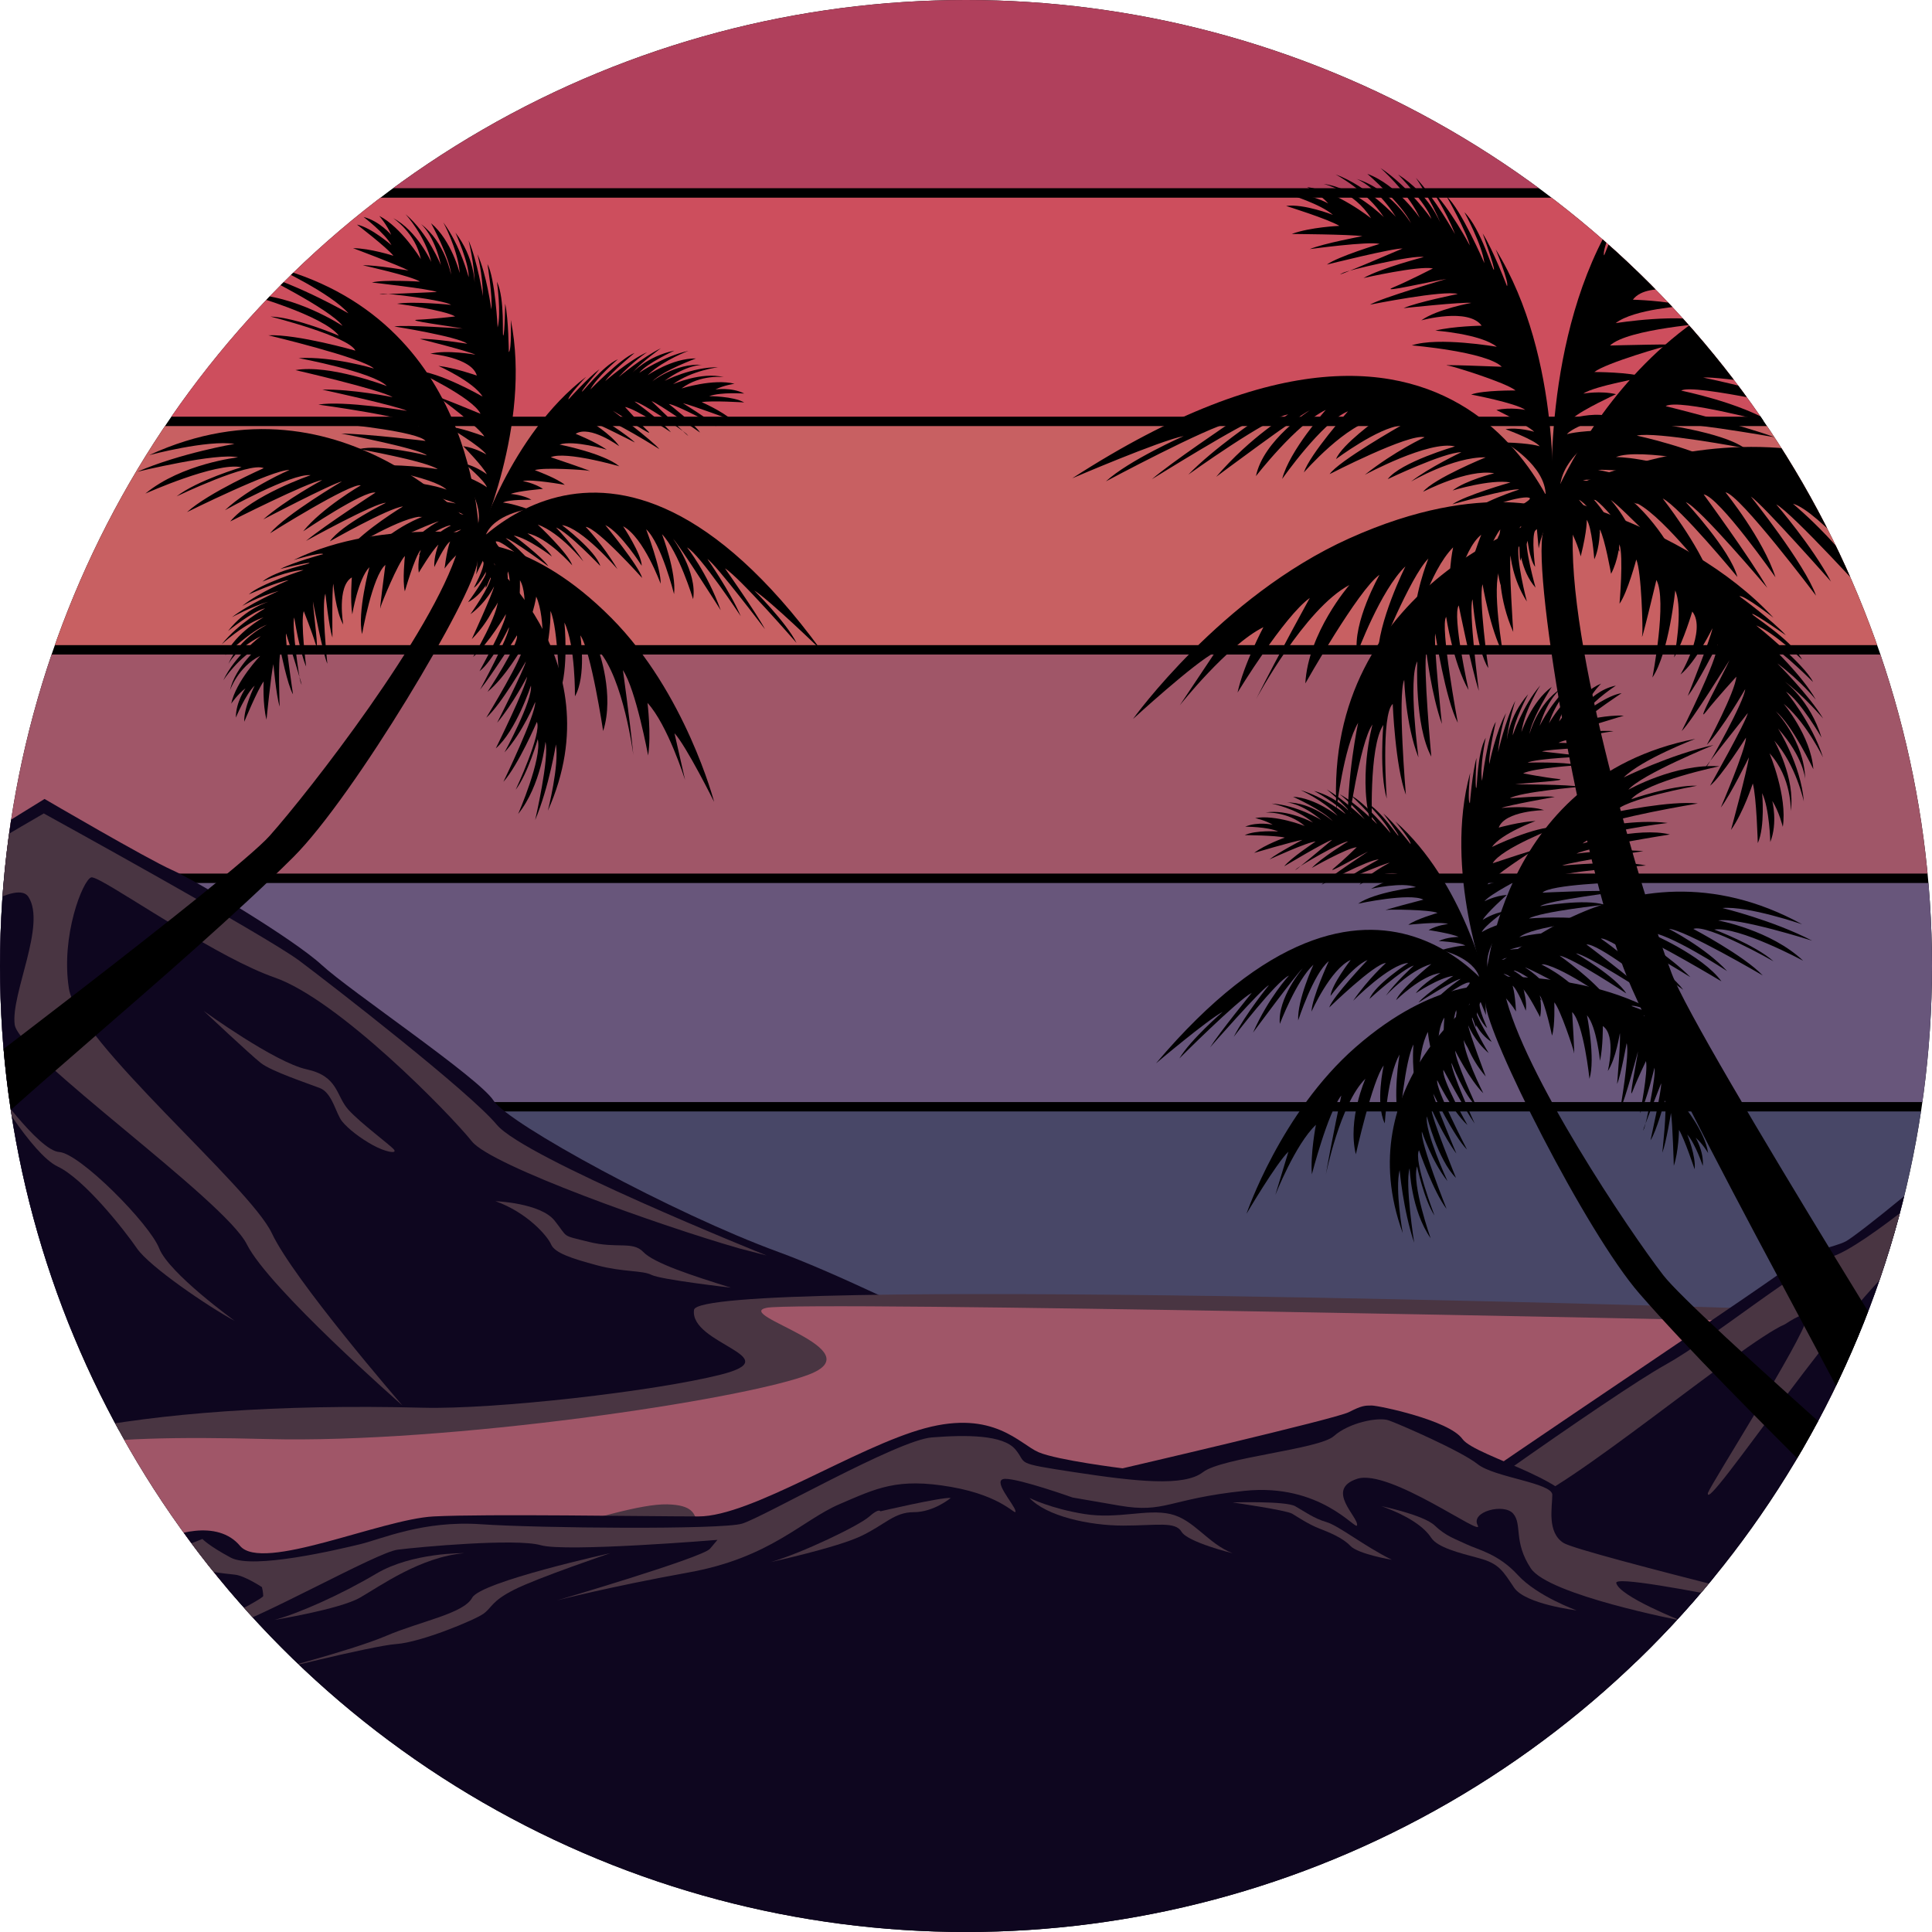
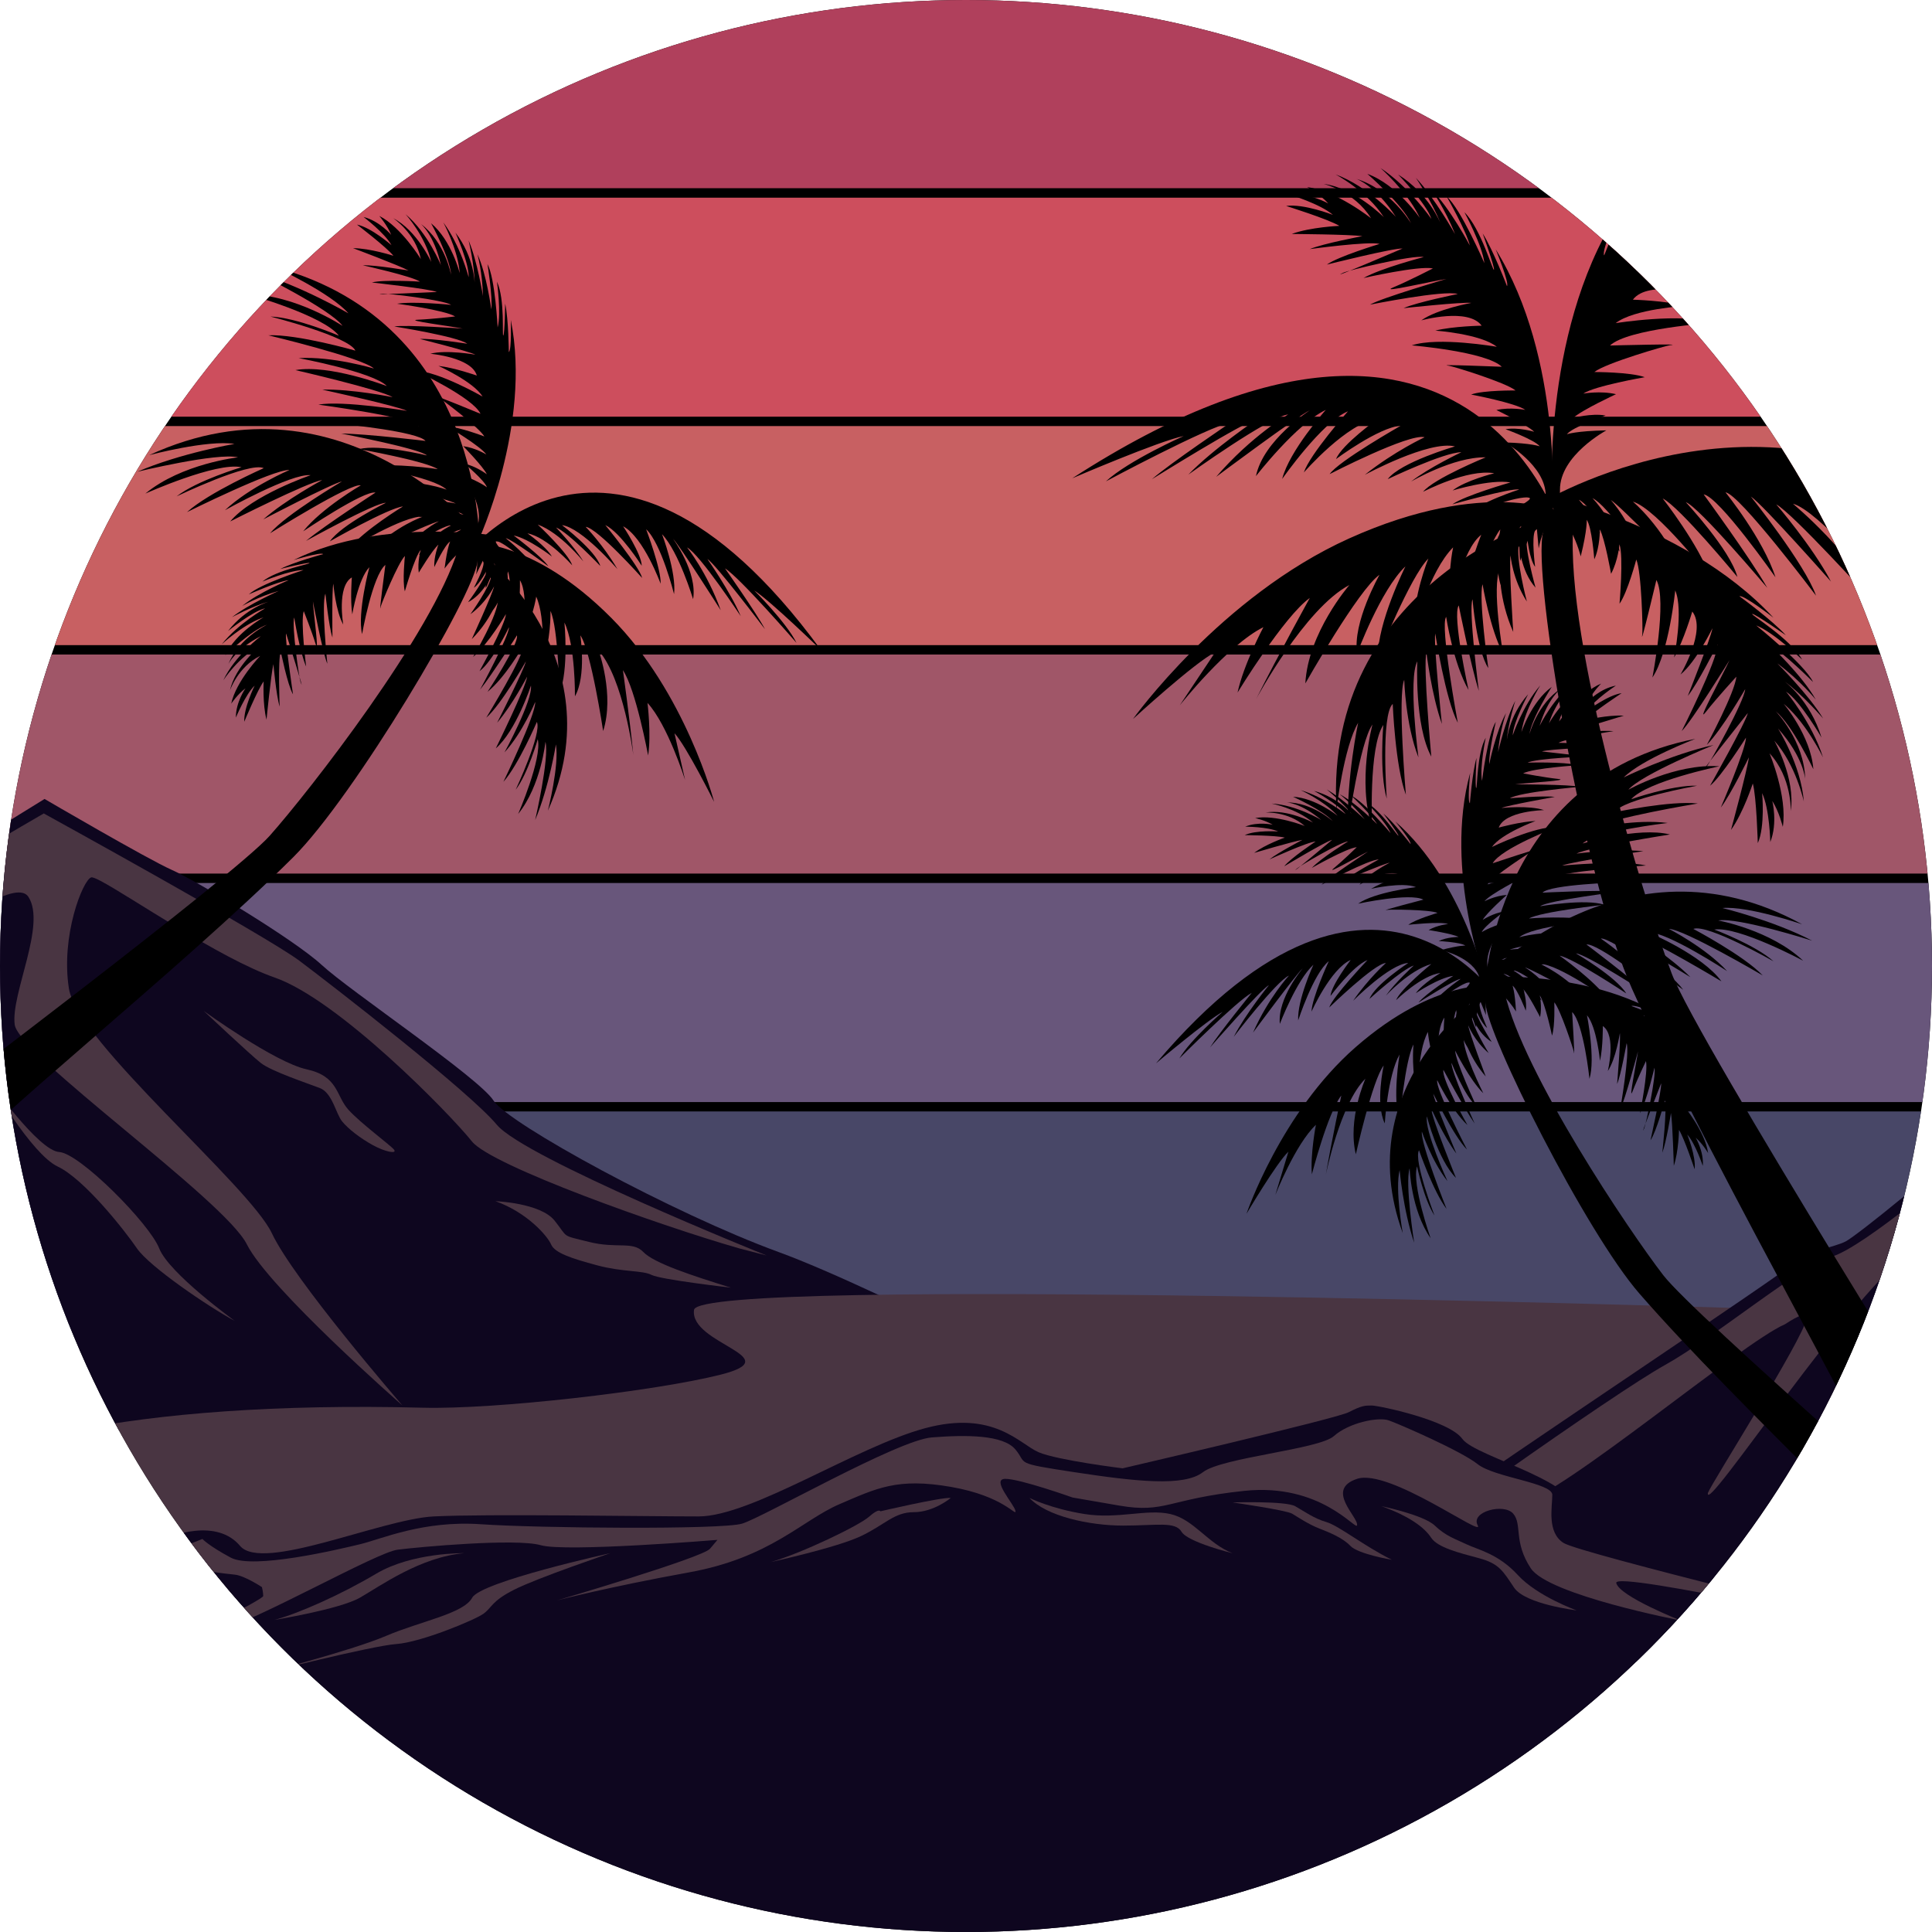
<svg xmlns="http://www.w3.org/2000/svg" enable-background="new 0 0 2719.2 2719.2" viewBox="0 0 2719.2 2719.2">
  <rect display="none" height="3547" width="5320" x="-1300.4" y="-413.9" />
  <defs>
    <circle cx="1359.6" cy="1359.6" id="a" r="1359.6" />
  </defs>
  <clipPath id="b">
    <use href="#a" overflow="visible" />
  </clipPath>
  <circle clip-path="url(#b)" cx="1359.6" cy="1359.6" r="1359.6" />
  <rect clip-path="url(#b)" fill="#b0405c" height="308.3" width="3206.3" x="3.7" y="-43.4" />
  <rect clip-path="url(#b)" fill="#cd4e5d" height="308.3" width="3206.3" y="278.2" />
  <rect clip-path="url(#b)" fill="#c86062" height="308.3" width="3206.3" x="-3.7" y="599.7" />
  <rect clip-path="url(#b)" fill="#a05668" height="308.3" width="3206.3" x="-7.3" y="921.2" />
  <rect clip-path="url(#b)" fill="#68567b" height="308.3" width="3257.8" x="-62.4" y="1242.8" />
  <rect clip-path="url(#b)" fill="#484767" height="308.3" width="3206.3" x="-14.7" y="1564.3" />
  <g clip-path="url(#b)">
    <path d="M1040.2,1757.1c-97.9-25.9-350.8-97-396.9-150.4c-57.4-66.5-178.7-156.5-208-185.8&#13;&#10;     c-29.3-29.3-121.3-64.6-156.5-78.2c-35.2-13.7-150.6-107.6-150.6-107.6l13,4.8c41.5,21.6,167.9,109.2,245.2,136.1&#13;&#10;     c90,31.3,246.5,191.6,277.8,230.8C691.5,1640.8,930.5,1725.6,1040.2,1757.1z" fill="#432802" />
    <path d="M566.3,1978.3L566.3,1978.3c-4.7-5.4-153-177-183.8-242.5c-31.3-66.5-273.9-270-285.6-344.3&#13;&#10;     c-11.7-74.3,19.6-152.6,31.3-156.5c0,0-35.2,118.7-23.5,146.1c11.7,27.4,116.1,155.2,206.1,250.4&#13;&#10;     c90,95.2,97.8,130.4,112.2,152.6C437.2,1806,564.4,1975.6,566.3,1978.3z" fill="#432802" />
    <path d="M-1086.6,1925.5c0,0,175.4-132.4,192.4-148c17-15.6,460.4-310.4,469.5-322.1&#13;&#10;      c9.1-11.7,51.5-18.3,67.8-26.7c16.3-8.5,139.9-108.6,165.3-137.9c25.4-29.3,154.5-102.7,170.2-113.5&#13;&#10;      c15.6-10.8,84.1-52.8,84.1-52.8s143.8,84.1,179,99.8c35.2,15.6,172.1,97.8,211.3,134c39.1,36.2,221.1,158.5,241.6,190.7&#13;&#10;      c20.5,32.3,253.3,159.2,401,213.1s499.8,239.8,499.8,239.8l-2848.3,23.5C-1252.9,2025.3-1108.2,1927.5-1086.6,1925.5z" fill="#0e061f" />
    <path d="M286.7,1422.8c0,0,99.8,72.4,144.8,82.2c45,9.8,41.1,37.1,58.7,56.7c17.6,19.6,60.6,50.9,64.6,56.7&#13;&#10;      c3.9,5.9-12.7,2.9-30.3-6.8c-17.6-9.8-34.2-22.5-43-33.3c-8.8-10.8-13.7-40.1-31.3-46.9c-17.6-6.8-68.5-23.7-83.1-35.3&#13;&#10;      C352.2,1484.4,286.7,1422.8,286.7,1422.8z" fill="#493542" />
    <path d="M1078.9,1767L1078.9,1767c-1.1-0.3-15.6-3.9-38.6-10c-109.8-31.4-348.7-116.3-376-150.4&#13;&#10;      c-31.3-39.2-187.8-199.5-277.8-230.8c-77.3-26.9-203.7-114.4-245.2-136.1c-6.8-3.6-11.3-5.3-13-4.8&#13;&#10;      c-11.7,3.9-43,82.2-31.3,156.5c11.7,74.3,254.3,277.8,285.6,344.3c30.8,65.5,179.2,237.1,183.8,242.4l0.1,0.1c0,0,0,0,0,0&#13;&#10;      c-2.9-2.5-188-164.8-219.1-226.9c-31.3-62.6-320.8-266.1-326.7-309.1c-5.8-43,45-140.8,19.2-180&#13;&#10;      c-25.7-39.1-212.9,121.3-299,176.1c-86.1,54.8-297.3,379.5-291.6,344.3c4.8-13.3,133.1-215,139-245.4c1.9-10-11.2-4.7-30.5,8&#13;&#10;      c-60.9,26.2-314.9,241.5-374.2,253.1c-59.5,11.6-242.9,121.7-248.6,125.1l-0.1,0.1c78.3-66.6,383.4-281.7,453.8-320.8&#13;&#10;      c70.4-39.1,191.7-140.9,234.7-152.6c43-11.7,187.8-133,211.3-160.7c23.5-27.7,226.9-144.5,226.9-144.5s313,172.2,359.9,207.4&#13;&#10;      c46.9,35.2,238.7,183.9,277.8,230.8C738.2,1629.8,1073.3,1764.8,1078.9,1767z" fill="#493542" />
    <path d="M-89.6,1401.9c-4.6-3.1-103,44.3-106.9,66.5c-3.9,22.2-36.5,62.4-43,76.9c-6.5,14.4-91.3,180-134.3,221.8&#13;&#10;      c-43,41.7,45.6-20.9,65.2-54.8c19.6-33.9,80.9-151.4,97.8-167c17-15.6,28.7-50.8,39.1-71.7C-161.3,1452.8-70,1415-89.6,1401.9z" fill="#493542" />
    <path d="M-14.6,1522.1c0,0,58.7,102.2,95.9,119.8c37.2,17.6,93.9,89.5,111.5,115.2c17.6,25.7,101,82.4,137.6,102&#13;&#10;      c0,0-92.6-67-106.3-102c-13.7-35-111.8-133.9-140.8-135.7C54.2,1619.6-14.6,1522.1-14.6,1522.1z" fill="#493542" />
    <path d="M-105.6,1538.8c0,0-62.6,115.2-74.3,144.7c-11.7,29.5-190.1,180.1-251.5,201.6s-157.3,86.1-182.7,90&#13;&#10;      c-25.4,3.9,91.9-23.5,135-41.1c43-17.6,78.6-41.1,117.5-56.7c39-15.6,127-100.5,150.5-116.8&#13;&#10;      C-187.7,1744.2-109.5,1597.4-105.6,1538.8z" fill="#493542" />
    <path d="M697.3,1690.6c0,0,63.2,2.4,83.2,27.3c20,25,8.3,20,48.3,30c39.9,10,61.6-1.5,76.6,14.2&#13;&#10;      c15,15.7,68.2,33.1,123.2,50.2c0,0-98.2-11.2-111.5-17.9c-13.3-6.7-39.9-3.7-76.6-13.5c-36.6-9.8-59.9-17.6-64.9-29.5&#13;&#10;      C770.5,1739.5,741.8,1706.4,697.3,1690.6z" fill="#493542" />
  </g>
  <path clip-path="url(#b)" d="M2435,1840.7c0,0-1451.5-45.4-1458.2,2.9c-6.6,48.3,135.5,66.4,37.3,91.2c-92.7,23.4-317.3,49.1-418.8,46.5&#13;&#10;    c-828.8-21.3-986.9,261.3-123.4,272.7c484.7,6.4,1418.5,39.3,1500.6,29.5S2939.9,2009.1,2435,1840.7z" fill="#493542" />
-   <path clip-path="url(#b)" d="M2454.5,1859c0,0-1328.4-28.5-1375.7-18.3c-47.3,10.1,152.8,58.6,59.2,94.1&#13;&#10;    c-93.6,35.5-506.7,97.2-761.6,90.6c-255-6.7-384,7.8-391.1,85.9c-6.1,68.3,338.5,131.3,505,111.6&#13;&#10;    c171.7-20.3,375.4-107.1,448.6-105.6s9,52.5,89.5,41.5c80.5-11,206.4-45.2,274.2-47.5c67.8-2.2,265.2,50.6,344,0&#13;&#10;    s285.6-74.6,333.7-76.5c48.1-1.9,78.3,38.3,157.7,82.2c79.4,43.9,317.7-51.5,357.6-116.4S2454.5,1859,2454.5,1859z" fill="#a05668" />
  <g clip-path="url(#b)">
    <path d="M1867.9,2244.1c0,0,175.4-132.4,192.4-148c17-15.6,460.4-310.4,469.5-322.1c9.1-11.7,51.5-18.3,67.8-26.7&#13;&#10;     s139.9-108.6,165.3-137.9c25.4-29.3,154.5-102.7,170.2-113.5c15.6-10.8,84.1-52.8,84.1-52.8s143.8,84.1,179,99.8&#13;&#10;     c35.2,15.6,172.1,97.8,211.3,134c39.1,36.2,221.1,158.5,241.6,190.7c20.5,32.3,253.3,159.2,401,213.1&#13;&#10;     c147.7,53.9,499.8,239.8,499.8,239.8l-2848.3,23.5C1701.6,2343.9,1846.4,2246.1,1867.9,2244.1z" fill="#0e061f" />
    <path d="M3241.2,1741.4c0,0,99.8,72.4,144.8,82.2c45,9.8,41.1,37.1,58.7,56.7c17.6,19.6,60.6,50.9,64.6,56.7&#13;&#10;     c3.9,5.9-12.7,2.9-30.3-6.8c-17.6-9.8-34.2-22.5-43-33.3c-8.8-10.8-13.7-40.1-31.3-46.9c-17.6-6.8-68.5-23.7-83.1-35.3&#13;&#10;     C3306.7,1803,3241.2,1741.4,3241.2,1741.4z" fill="#493542" />
    <path d="M4033.4,2085.6L4033.4,2085.6c-1.1-0.3-15.6-3.9-38.6-10c-109.8-31.4-348.7-116.3-376-150.4&#13;&#10;     c-31.3-39.2-187.8-199.5-277.8-230.8c-77.3-26.9-203.7-114.4-245.2-136.1c-6.8-3.6-11.3-5.3-13-4.8&#13;&#10;     c-11.7,3.9-43,82.2-31.3,156.5c11.7,74.3,254.3,277.8,285.6,344.3c30.8,65.5,179.2,237.1,183.8,242.4l0.1,0.1c0,0,0,0,0,0&#13;&#10;     c-2.9-2.5-188-164.8-219.1-226.9c-31.3-62.6-320.8-266.1-326.7-309.1c-5.8-43,45-140.8,19.2-180&#13;&#10;     c-25.7-39.1-212.9,121.3-299,176.1c-86.1,54.8-297.3,379.5-291.6,344.3c4.8-13.3,133.1-215,139-245.4c1.9-10-11.2-4.7-30.5,8&#13;&#10;     c-60.9,26.2-314.9,241.5-374.2,253.1c-59.5,11.6-242.9,121.7-248.6,125.1l-0.1,0.1c78.3-66.6,383.4-281.7,453.8-320.8&#13;&#10;     c70.4-39.1,191.7-140.9,234.7-152.6c43-11.7,187.8-133,211.3-160.7c23.5-27.7,226.9-144.5,226.9-144.5s313,172.2,359.9,207.4&#13;&#10;     c46.9,35.2,238.7,183.9,277.8,230.8C3692.7,1948.3,4027.8,2083.4,4033.4,2085.6z" fill="#493542" />
    <path d="M2864.9,1720.5c-4.6-3.1-103,44.3-106.9,66.5c-3.9,22.2-36.5,62.4-43,76.9s-91.3,180-134.3,221.8&#13;&#10;     c-43,41.7,45.6-20.9,65.2-54.8c19.6-33.9,80.9-151.4,97.8-167s28.7-50.8,39.1-71.7C2793.2,1771.4,2884.5,1733.5,2864.9,1720.5z" fill="#493542" />
    <path d="M2939.9,1840.7c0,0,58.7,102.2,95.9,119.8c37.2,17.6,93.9,89.5,111.5,115.2s101,82.4,137.6,102&#13;&#10;     c0,0-92.6-67-106.3-102c-13.7-35-111.8-133.9-140.8-135.7C3008.7,1938.2,2939.9,1840.7,2939.9,1840.7z" fill="#493542" />
    <path d="M2848.9,1857.3c0,0-62.6,115.2-74.3,144.7c-11.7,29.5-190.1,180.1-251.5,201.6&#13;&#10;     c-61.4,21.5-157.3,86.1-182.7,90c-25.4,3.9,91.9-23.5,135-41.1c43-17.6,78.6-41.1,117.5-56.7c39-15.6,127-100.5,150.5-116.8&#13;&#10;     C2766.8,2062.7,2845,1916,2848.9,1857.3z" fill="#493542" />
    <path d="M3651.8,2009.1c0,0,63.2,2.4,83.2,27.3c20,25,8.3,20,48.3,30c39.9,10,61.6-1.5,76.6,14.2&#13;&#10;     s68.2,33.1,123.2,50.2c0,0-98.2-11.2-111.5-17.9c-13.3-6.7-39.9-3.7-76.6-13.5c-36.6-9.8-59.9-17.6-64.9-29.5&#13;&#10;     S3696.3,2025,3651.8,2009.1z" fill="#493542" />
  </g>
  <g clip-path="url(#b)">
    <path d="M672.7,762.3c0,0,76.1-163.8,46.2-312.1c0,0,1.5,42.8-2.8,45.3c0,0-0.3-46.2-5.1-68.1c0,0-0.5,41.8-2.6,44.7&#13;&#10;     c-2,2.9,2.7-50.8-9-75.7c0,0,6.3,44.1,1,64.5c0,0-3.5-69.4-14.3-89.2c0,0,7.6,46.8,5.4,63.7c0,0-6.7-50.2-19.6-77.7&#13;&#10;     c0,0,7.3,26.2,7.8,59c0,0-7.7-49-20.2-78.3c0,0,8.4,34.5,8.5,60.1c0,0-0.2-36.2-27-71.1c0,0,19.6,43.8,18.6,62.8&#13;&#10;     c0,0-11.3-44.3-35.7-77.2c0,0,19.5,36,22.8,68c0.1,1.1,0.2,2.3,0.3,3.4c0,0-11.4-46-40.3-70.2c0,0,26.6,48.3,28.2,72.7&#13;&#10;     c0,0-8.1-45.7-42.6-71.8c0,0,18.8,15.4,28.3,58.2c0,0-18-45-49.8-71.8c0,0,28.2,31,36.2,67.2c0,0-20.2-44.3-53.6-61.6&#13;&#10;     c0,0,31.4,20.7,38.9,57.5c0,0-27.5-44.9-58.5-60.7c0,0,11.4,13.2,16.8,26.7c0,0-16.3-19.5-38.9-25.2c0,0,29.8,22.5,39.3,39.7&#13;&#10;     c0,0-28.3-24.8-48.6-29c0,0,41.6,31.7,51.3,43.9c0,0-32.9-10.6-56.8-10.7c0,0,64.4,24.1,78.2,31.5c0,0-46.7-8-64.4-7.4&#13;&#10;     c0,0,69.4,15.4,80.4,23c0,0-51.9-3.2-67.7,1.2c0,0,81.7,9,91.5,13.4c0,0-101.9,4.7-76.5,2.3c6.1-0.6,85.6,8.7,96.6,15.8&#13;&#10;     c0,0-52.6-5.4-76.2-1.6c0,0,67.3,8.9,81.8,17.9c0,0-32.5,3.8-52.5,4.6c-19.9,0.8,46.7,9.1,63.1,12.5c0,0-80.9-5.7-96.3-3&#13;&#10;     c0,0,89.3,14.1,102.7,24.3c0,0-50-7.8-66.6-6.7c0,0,68.4,17.1,78.1,22.1c0,0-41-7.3-63.4-1.3c0,0,58.1,5,65.4,30.7&#13;&#10;     c0,0-31.9-11.2-54-13.6c0,0,49.6,22.3,62.1,43.2c0,0-61.3-35.4-94.7-36.5c0,0,80.8,37.5,91.8,60.7c0,0-76-31.4-58.8-22.8&#13;&#10;     c3.6,1.8,56.7,41.9,64.2,54.7c0,0-35.9-13.7-51.5-13.8c0,0,46.3,27.5,54.3,39.2c0,0-15.6-9.5-32.5-11.7c0,0,28,28.7,33.2,39.5&#13;&#10;     c0,0-15.8-11.7-31-14.6c0,0,28.3,23.7,31.1,33c0,0-7.7-6.7-37.4-18.7c0,0,36.4,42.1,23.3,75.8&#13;&#10;     C658.2,776.6,672.7,762.3,672.7,762.3z" />
    <path d="M660.9,764c0,0,88.1-6.5,199.6,105.8c104.4,105.1,144.6,258.8,144.6,258.8s-39.5-79.2-55.8-96.6l14.9,65.7&#13;&#10;     c0,0-24.4-77.5-52.9-108.4c0,0,5.5,43.8,0.9,74c0,0-17.1-92.6-35.5-120.1c0,0,9.3,65.6,14.7,119.5c0,0-13.7-107.2-48.9-147.1&#13;&#10;     c0,0,22.8,62.3,6.4,113.3c0,0-17-112.8-32.1-134.7c0,0,8.8,57.2-7.6,85.8c0,0,0.8-71.2-14.8-103.8c0,0,6.5,66.2-7.1,99.8&#13;&#10;     c0,0-1.4-91.4-12.5-116.1c0,0,1,44.9-12.6,74c0,0,6.9-61.7-7.5-94.2c0,0-5.2,34.2-20.4,54.9c0,0,10.8-55.5-2.5-78&#13;&#10;     c0,0,1.5,58.9-14.3,89.1c0,0,4.2-82.4-2.5-101.5c0,0-6.9,38.1-22.1,55.4c0,0,8.8-54.6,2.9-66.6c0,0-7.2,27.3-12.3,34.6&#13;&#10;     c0,0,1.8-33.1-2.7-40.9l-10.7,21.8c0,0,5.7-29.1-4.9-35.3C654.7,766.8,660.9,764,660.9,764z" />
    <path d="M642.2,796c0,0,209.1-296.6,513.1,118.6c0,0-71.5-69.5-93.7-83.5c0,0,44.9,44.5,59.5,73.8c0,0-80.1-92.4-100.7-104.9&#13;&#10;     c0,0,43.8,62.1,56.3,85.6c0,0-69.7-92.1-81-98.7c0,0,31.6,44.8,46.9,80.4c0,0-57.2-86.7-75.6-96.8c0,0,28.2,35,47.4,88.4&#13;&#10;     c0,0-57.9-91.3-67.1-100.6c0,0,34.6,46.8,28.2,85c0,0-20.1-66.6-43.7-91.4c0,0,20.5,53.8,16.9,84.3c0,0-17.8-71.3-39.3-91.3&#13;&#10;     c0,0,21.4,56.4,20.4,76.7c0,0-23.8-65.3-52.8-80.9c0,0,25.9,38.9,26.2,55.6c0,0-29.8-47-51.3-57.3c0,0,48.2,58.6,51.9,74.5&#13;&#10;     c0,0-62.8-70.3-79.5-72c0,0,24.5,25.1,44.7,59.5c0,0-50-58.2-78-61.9c0,0,47.5,35.9,53.9,57.5c0,0-45.3-47.6-62.3-54.2&#13;&#10;     c0,0,26.3,27.5,38.4,47.8c0,0-32.2-40.4-64.2-51.9c0,0,43.2,40.4,48.6,57.4c0,0-35-39.7-63-45c0,0,25.6,17.8,34.4,32.6&#13;&#10;     c0,0-32.8-25.5-53.8-29.6c0,0,39.7,29.7,48.9,43.4c0,0-51.3-38.2-60.2-39.7c0,0,35.5,28.2,41.5,45c0,0-31-29.8-48.9-38.8&#13;&#10;     c-0.8-0.4-1.6-0.8-2.3-1.1c-17.3-7.3,24.1,30.6,26.2,46.8c0,0-22.8-31.4-37.5-37.1c0,0,27.9,28.9,23.5,44.1&#13;&#10;     c0,0-21.4-35.8-30.7-41.5c0,0,12,23.6,8.1,41.6c0,0-8.5-25.9-17.7-33.9c0,0-19.2,19.8-25,22.9C642.9,808.6,642.2,796,642.2,796z" />
    <path d="M674.8,770.3c0,0,8-314.5-286.8-394c0,0,77.2,35.9,102.4,64.7c0,0-66.5-38.7-130.1-57.5c0,0,104.2,51.2,121.9,75.2&#13;&#10;     c0,0-66.4-44-132.8-44.4c0,0,105.5,29.5,127.6,58.2c0,0-59.8-25.7-96.4-27c0,0,110.2,27.8,119.6,48c0,0-81.8-23.4-122.6-21.6&#13;&#10;     c0,0,132,31.5,148.7,46.8c0,0-57.6-17.4-106-14.7c0,0,105.4,19.7,124.2,39.4c0,0-80.8-31-128.7-22.5c0,0,120.2,27.7,136.7,38.1&#13;&#10;     c0,0-57.1-11.7-99-10.6c0,0,105.2,22.8,119.3,29.9c0,0-89.9-14.9-124.7-8.8c0,0,133.1,18,141.4,30c0,0-62.6-10.7-103.7-2.2&#13;&#10;     c0,0,102.8,10.3,113.1,23.3c0,0-82.2-10-118.6-10.4c0,0,109.9,21.1,120.6,30.8c0,0-66.8-16.3-95.3-8.9c0,0,93.8,16.9,110.5,28.2&#13;&#10;     c0,0-61.4-9.6-98-3c0,0,90.9,13.3,110.5,31.9c0,0-37.8-14.5-86.8-9.6c0,0,87.2,22.5,99.7,29.1c0,0-31.4-7.7-66.4,1.5&#13;&#10;     c0,0,61.9,3.7,77.4,14.3c0,0-34.9-9.6-63.2,2.7c0,0,58.4,2.7,68.6,10.6c0,0-29.1-6.6-41.5-2.3c0,0,40,7.6,47,15.6&#13;&#10;     c7,8-0.5,14.5,0.6,17.5C665.1,771.7,672.6,777.6,674.8,770.3z" />
    <path d="M-120.2,1571.5c0,0,449.4-338.5,499.8-395.2c55.6-62.5,229.4-285.5,264.9-402.7c0,0,32.5-30.2,27.5,16.9&#13;&#10;     c-5,47-173,330-259.3,416c-156,155.4-453.5,392.9-469.9,428.5L-120.2,1571.5z" />
    <path d="M706.1,755.2c0,0-166.1-29.5-292.8,33c0,0,38.3-11.6,41.5-8.3c0,0-41.6,11.3-60.3,20.9c0,0,37.9-9.5,41-8.4&#13;&#10;     c3.1,1.1-46.5,9.7-66.2,26.2c0,0,38.3-16.2,58-16.3c0,0-61.8,19.8-77.1,34.3c0,0,40.4-18.1,56.2-20.1c0,0-43.7,18.1-65.5,36.4&#13;&#10;     c0,0,21.9-12.9,51.4-21.2c0,0-42.4,18.7-65.8,37c0,0,29.1-15.9,52.2-22c0,0-32.6,8.8-57.7,41.4c0,0,34.8-28.2,52.2-31.9&#13;&#10;     c0,0-37.3,20.8-61.2,50.7c0,0,27.9-26.2,55.9-36.9c1-0.4,2-0.7,3-1.1c0,0-38.8,21.3-53.8,53.2c0,0,37.3-35.6,58.9-42.9&#13;&#10;     c0,0-39.3,18.2-54.6,55.6c0,0,9.4-20.7,45.8-39.5c0,0-36.3,27-52.9,62.2c0,0,21.2-32.9,52-48.7c0,0-35.2,28.8-42.7,63.1&#13;&#10;     c0,0,11.2-33.3,42.6-48.8c0,0-34,35.5-40.8,67.3c0,0,9.1-13.5,20.1-21.6c0,0-13.7,19.4-13.5,41.2c0,0,13.2-32.3,26.4-45&#13;&#10;     c0,0-15.6,31.5-14.6,50.8c0,0,18.7-45.1,27.3-56.8c0,0-1.7,32.3,4,53.9c0,0,6.3-63.9,9.7-78.2c0,0,3.9,44,8.8,59.9&#13;&#10;     c0,0-2.7-66.3,1.5-78.1c0,0,9.5,47.6,17.3,60.8c0,0-11.4-75.9-9.8-85.8c0,0,28.7,90.9,20.4,68.5c-2-5.3-12.6-79.4-8.9-91&#13;&#10;     c0,0,7.7,48.8,16.8,69.2c0,0-8.1-62.8-3.4-78.1c0,0,11.3,28.4,16.7,46.3c5.5,17.8-3-44.4-3.8-59.9c0,0,14.2,74.4,20.3,87.7&#13;&#10;     c0,0-8.7-84-2.7-98.6c0,0,4.9,47,9.9,61.7c0,0-0.9-65.8,1.2-75.8c0,0,3.3,38.8,14,57.6c0,0-9.4-53.7,12.1-66.4&#13;&#10;     c0,0-2.5,31.5,0.6,52c0,0,8.2-50.1,24.1-66.4c0,0-17.3,63.8-10.3,94.2c0,0,14.5-82,32.8-97.4c0,0-10.1,76.1-6.5,58.5&#13;&#10;     c0.8-3.7,24.2-61.2,34-71.1c0,0-3.8,35.7-0.1,49.8c0,0,13.8-48.4,22.4-58.4c0,0-4.9,16.4-2.8,32.1c0,0,19.2-32.2,27.7-39.4&#13;&#10;     c0,0-6.8,17.1-5.8,31.5c0,0,14.6-31.2,22.3-36c0,0-4.2,8.5-7.9,38.2c0,0,29.3-43,62.9-39.2C722.5,764.8,706.1,755.2,706.1,755.2&#13;&#10;     z" />
    <path d="M682.5,759.6c0,0-195.3-246.7-472.6-119c0,0,82.3-21.9,120.1-15.8c0,0-75.8,12.9-136.8,39.2c0,0,112.8-27.4,141.8-20.3&#13;&#10;     c0,0-79.2,8.7-130.4,51c0,0,99.9-44.8,135.3-37.1c0,0-62.4,18.5-91.3,41c0,0,102.4-49.2,122.6-39.7c0,0-77.8,34.4-108,61.9&#13;&#10;     c0,0,121.5-60.4,144.2-59.3c0,0-55.4,23.5-90.8,56.6c0,0,93.6-52.3,120.6-49.3c0,0-81.9,27.9-113.2,65.1&#13;&#10;     c0,0,110-55.7,129.4-58.2c0,0-51.3,27.6-82.8,55.3c0,0,95.4-49.9,110.8-53.5c0,0-78.6,46.1-101.4,73.1&#13;&#10;     c0,0,113.8-71.4,127.8-67.5c0,0-54.9,31.9-81.1,64.7c0,0,85.6-57.9,101.8-54.5c0,0-69.6,44.9-97.8,68c0,0,97.9-54.1,112.4-53.6&#13;&#10;     c0,0-61.7,30.2-78.9,54.2c0,0,82.8-47.1,103-49.1c0,0-53.3,32-77.2,60.5c0,0,78.3-48,105.3-46.2c0,0-38.3,13.1-72.8,48.2&#13;&#10;     c0,0,81.4-38.6,95.2-41.6c0,0-29,14.1-50,43.6c0,0,49.9-36.8,68.6-38.5c0,0-33,15-46.8,42.5c0,0,46.6-35.4,59.5-35.8&#13;&#10;     c0,0-26.5,13.6-33.4,24.8c0,0,35.6-19.8,46.1-18.1c10.5,1.7,8.9,11.5,11.7,13.1C676,766.8,685.5,766.6,682.5,759.6z" />
    <path d="M674.7,775.3c0,0,193.1,149.4,96.4,365.7c0,0,16.3-64,11.3-93.3c0,0-9.3,59-29.2,106.5c0,0,20.3-87.8,14.5-110.2&#13;&#10;     c0,0-6.1,61.5-38.4,101.6c0,0,33.9-77.9,27.6-105.3c0,0-13.8,48.5-31.1,71.2c0,0,37.3-79.9,29.8-95.4c0,0-26,60.7-47.1,84.3&#13;&#10;     c0,0,45.8-94.8,44.8-112.4c0,0-17.8,43.2-43.2,70.9c0,0,39.8-73,37.2-94c0,0-20.9,63.8-49.5,88.4c0,0,42.3-85.9,44.1-100.9&#13;&#10;     c0,0-21,40.1-42.2,64.8c0,0,37.9-74.5,40.5-86.4c0,0-35.1,61.4-55.8,79.3c0,0,54.4-88.9,51.3-99.8c0,0-24.3,42.9-49.5,63.4&#13;&#10;     c0,0,44.2-66.9,41.4-79.5c0,0-34.3,54.4-51.9,76.4c0,0,41.2-76.4,40.6-87.7c0,0-22.9,48.2-41.4,61.7c0,0,35.9-64.7,37.2-80.3&#13;&#10;     c0,0-24.4,41.6-46.3,60.4c0,0,36.6-61.2,35-82.1c0,0-9.8,29.9-36.8,56.9c0,0,29.2-63.5,31.4-74.2c0,0-10.7,22.6-33.4,39.2&#13;&#10;     c0,0,28.1-39.1,29.3-53.6c0,0-11.4,25.7-32.6,36.7c0,0,27-36.4,27.2-46.5c0,0-10.3,20.7-19,26.1c0,0,15-27.8,13.6-35.9&#13;&#10;     c-1.4-8.1-9-6.8-10.2-9C669.1,780.4,669.2,773,674.7,775.3z" />
-     <path d="M671.1,766c0,0,46.5-153.8,153.9-235.7c0,0-26.3,27.8-24.9,31.9c0,0,27.5-30.7,43.7-42.6c0,0-24.3,28.3-24.7,31.4&#13;&#10;     c-0.4,3.1,28.3-35.6,50.6-45.4c0,0-30.2,25.9-38.8,42.6c0,0,43.3-44.4,62.2-51.4c0,0-32.7,26.9-41.2,39.5&#13;&#10;     c0,0,34.1-29.7,58.9-40.6c0,0-20.3,13.3-40.1,35c0,0,34.1-28.3,59.6-40.6c0,0-26,18.2-41.1,35.3c0,0,21.5-24.1,59.9-31.9&#13;&#10;     c0,0-38.8,17.9-49.4,31.2c0,0,33.7-23.1,69.3-30.9c0,0-34.2,12.8-55.3,32.2c-0.8,0.7-1.5,1.4-2.2,2.1c0,0,34.7-24.1,68.1-23.6&#13;&#10;     c0,0-46.1,16.9-61.6,32.3c0,0,32.3-25.9,70.5-23.3c0,0-21.6-0.6-53.1,22.5c0,0,38.5-19.6,75.4-19.1c0,0-36.9,4.3-63.6,23.9&#13;&#10;     c0,0,39.5-17.9,71.8-10c0,0-33-4.4-59.7,15.9c0,0,44.7-14.1,74.5-6.6c0,0-15.3,2.2-26.9,8.1c0,0,22.3-3.6,40.6,5.7&#13;&#10;     c0,0-33-2.3-49.4,3.7c0,0,33.4-0.1,49.3,8.8c0,0-46.2-2.9-59.8-0.4c0,0,28,12.1,43.9,25.9c0,0-56.8-21.3-70.3-24.4&#13;&#10;     c0,0,35.6,21.8,46.9,32.5c0,0-54.9-30-66.8-31.4c0,0,36.2,28,44,40.2c0,0-59.3-41.5-68.3-44.2c0,0,64.6,62.4,49.2,46.1&#13;&#10;     c-3.7-3.9-61.7-43.9-73.2-45.6c0,0,37.9,27,51.3,43.3c0,0-49.7-33.2-64.6-35.6c0,0,19.2,21.5,31.9,33.6&#13;&#10;     c12.7,12.1-36.3-21.1-49-28.3c0,0,56.9,43.2,65.4,54c0,0-67.3-42.5-82.3-43.5c0,0,37.6,23.8,47.9,34.2c0,0-55.3-28.3-64.7-30.7&#13;&#10;     c0,0,31.4,19,42.7,36c0,0-41.4-30.4-61.4-17.5c0,0,27.7,11.1,43.8,22.3c0,0-45.9-13.9-66.5-7.2c0,0,61.4,11.9,84.2,30.6&#13;&#10;     c0,0-75.6-21.9-96.5-12.8c0,0,68.8,23.2,52.3,18.9c-3.5-0.9-62.2-5-74.8-0.7c0,0,31.9,11.7,42.2,20.7c0,0-46.9-8.5-59.1-5.3&#13;&#10;     c0,0,16,2.7,28.4,11c0,0-35.5,2.9-45.3,7.1c0,0,17.4,1.3,29.1,8.2c0,0-32.7-0.6-40.1,4c0,0,9,0,35.7,9.2c0,0-49,7-60.2,37.2&#13;&#10;     C672.2,784,671.1,766,671.1,766z" />
  </g>
  <g clip-path="url(#b)">
    <path d="M2184.6,713.3c0,0-16.9-240.9,91.3-411.8c0,0-22.3,52.7-18.1,57.9c0,0,22.4-57.5,38.9-82.6c0,0-19.3,52.4-18.1,57.1&#13;&#10;     c1.1,4.6,20.9-64.8,47.3-90.2c0,0-28.9,52.1-32,80.1c0,0,37.5-84.9,60.5-104.6c0,0-31.8,54.8-37.1,76.9c0,0,32.3-59.5,61.7-87.7&#13;&#10;     c0,0-21.7,29.3-38,70c0,0,33.1-57.5,62.6-88.1c0,0-27,39.1-39.3,71c0,0,17.5-45.1,67.7-75.9c0,0-45.4,45.3-53.3,69.5&#13;&#10;     c0,0,35.3-50,81.5-79.4c0,0-41.6,35.7-60.9,74c-0.7,1.4-1.4,2.8-2,4.1c0,0,36.2-52,83.8-68.5c0,0-56.3,47.7-69.9,77.3&#13;&#10;     c0,0,31.9-53.2,87.4-69.3c0,0-30.9,10.3-63.2,59.2c0,0,44-47.6,96.5-65.9c0,0-50,25.2-77.2,66.6c0,0,46.4-45.7,96.3-51.3&#13;&#10;     c0,0-49.1,10.9-76,53.3c0,0,55.7-43,102-47.8c0,0-20.6,11-33.7,25.3c0,0,29.7-16.6,60.6-12.9c0,0-48,13.9-68.1,30.8&#13;&#10;     c0,0,47.2-17.5,74.6-13.1c0,0-67.1,19.8-85,30.3c0,0,46.2,2.5,76.1,13.8c0,0-91.9-0.7-112.7,2c0,0,62.1,12.3,83.9,21.5&#13;&#10;     c0,0-94-13.9-111.4-9.7c0,0,66.3,20.8,84,33.8c0,0-106.4-27.8-120.6-27c0,0,125,54.6,94.4,39.4c-7.3-3.6-111.1-29.9-128.2-26.4&#13;&#10;     c0,0,68.2,18.4,95.9,34.4c0,0-88.2-21-110.7-16.7c0,0,38.8,20.3,63.3,30.8c24.5,10.5-62.7-10.9-84.7-14.5&#13;&#10;     c0,0,103.8,31.5,121.7,42.2c0,0-118.2-25.1-139.9-18.7c0,0,66.1,14.1,86.3,23.4c0,0-93.6-11.2-108.1-9.8&#13;&#10;     c0,0,54.7,10.5,79.8,28.6c0,0-75-21.5-96.3,7.1c0,0,45.2,1.2,74,8.7c0,0-72.6,4.2-98.2,24.3c0,0,93.4-15,135.7-0.4&#13;&#10;     c0,0-118.8,8.2-143.7,31.9c0,0,109.9-2.9,84.3-0.4c-5.4,0.5-90.8,25.2-106.3,37.7c0,0,51.4,0,70.9,7.3c0,0-70.9,12.3-86.5,23.1&#13;&#10;     c0,0,24.1-4.4,46.1,0.8c0,0-48.7,22.5-60.3,33.5c0,0,25.3-7.1,45.7-3.5c0,0-46.6,16.1-54.6,26.4c0,0,12.8-4.7,55.6-5.5&#13;&#10;     c0,0-65.6,35.2-65.3,83.6C2195.8,738.1,2184.6,713.3,2184.6,713.3z" />
    <path d="M2198.5,721.1c0,0-106.9-50.2-299.8,36.8c-180.5,81.4-304.1,254.1-304.1,254.1s87.2-80,115.8-94.1l-50,74.9&#13;&#10;     c0,0,67.5-85.1,117.8-110.1c0,0-27.7,52-36.4,92c0,0,65.5-107.5,101.7-133.1c0,0-43,77.5-75.5,142.2c0,0,68.2-127.3,131.2-160.4&#13;&#10;     c0,0-58.2,66.9-62,138.5c0,0,75.1-132.7,104.4-152.9c0,0-38.3,67.3-31.5,110.7c0,0,33-89.3,68-122.6c0,0-39.7,79.6-38.8,128&#13;&#10;     c0,0,45.4-113.5,71.1-139c0,0-22.6,55.6-19.6,98.4c0,0,20.8-80.3,54.4-114.1c0,0-9.9,45.2-0.8,78.3c0,0,13-74.5,40.4-96.1&#13;&#10;     c0,0-30,72.8-24.7,118.1c0,0,34.1-104.9,51.5-125.6c0,0-9.6,50.9,1.1,79.8c0,0,15-72.4,28.2-84.5c0,0-4,37.5-1.2,49&#13;&#10;     c0,0,13.6-42.2,22.9-49.9l3,32.4c0,0,6.8-39.1,23-41.8C2204.9,727.5,2198.5,721.1,2198.5,721.1z" />
    <path d="M2206.5,770c0,0-119.6-470.3-697.4-96.8c0,0,122.5-52.7,156.9-59.5c0,0-77.2,34.1-109.5,63.8c0,0,144.1-77.1,175.9-83&#13;&#10;     c0,0-84.3,56.7-111.2,80c0,0,131-81.7,148.2-84.6c0,0-60.8,40.9-96.9,78.1c0,0,112.8-81,140.6-84.7c0,0-51.9,30.3-101.4,87.8&#13;&#10;     c0,0,115.8-86.4,131.8-93.6c0,0-65.5,41.9-75.8,92.6c0,0,56.9-73.5,98.3-93.2c0,0-51.3,57.4-61.4,97.2c0,0,56.3-80.5,92.6-95.2&#13;&#10;     c0,0-53.6,60.3-62.1,86.1c0,0,60.8-70.2,104.5-75.8c0,0-50.9,36.2-59.2,56.9c0,0,59.6-44.5,91.4-47.1c0,0-88.1,50.1-100.4,68.3&#13;&#10;     c0,0,112-57.8,133.7-51.9c0,0-42.6,19.7-84.2,52.9c0,0,90.2-48.8,126.9-40c0,0-76.4,22.1-94.7,46.1c0,0,79.3-37.9,103.7-37.9&#13;&#10;     c0,0-46,21.8-70.8,41.3c0,0,59.4-35,105-34.1c0,0-73.2,29.9-88.1,48.5c0,0,62.7-32.8,100.2-26.1c0,0-40.5,10-58.6,24.2&#13;&#10;     c0,0,53.1-16.2,81.4-11.3c0,0-63.7,18.2-81.8,30.8c0,0,82.3-23.2,94.1-20.8c0,0-57.8,18.3-73.3,36.4c0,0,53-22.4,79.6-25.1&#13;&#10;     c1.2-0.1,2.4-0.2,3.4-0.2c25.1-0.8-44.8,26.7-55.1,46c0,0,43.5-28.3,64.6-28.4c0,0-48.6,22.8-50.4,43.9c0,0,43.9-34.4,58.2-37.2&#13;&#10;     c0,0-26.2,23.8-30,48.1c0,0,23-28.2,38.3-33.8c0,0,14.5,33.9,20.3,40.5C2199.6,785.4,2206.5,770,2206.5,770z" />
-     <path d="M2178.1,722.3c0,0,140.1-396.6,546.3-355.1c0,0-113.6,8-158.7,32c0,0,101.5-16.6,190-9.7c0,0-154.6,14.2-188.1,35.8&#13;&#10;     c0,0,103.9-23.2,187,8c0,0-145.8-13.5-187.2,11.7c0,0,86.9-3.6,133.3,12.4c0,0-150.9-17.9-172.2,2.8c0,0,113.3,9.8,163.4,31.5&#13;&#10;     c0,0-179.9-23.7-208.1-12.6c0,0,80.2,5.7,139.4,32.3c0,0-141-25.7-173.9-10.1c0,0,115.7-0.2,171.4,33.3&#13;&#10;     c0,0-163.3-22.8-188.9-17.6c0,0,76.9,12.7,128.7,34.1c0,0-142.3-21.8-163.3-19.7c0,0,119.4,24.3,159.9,48.5&#13;&#10;     c0,0-174.8-41-190.9-30.1c0,0,83.3,16.6,130.5,46.7c0,0-133.3-36.2-152.4-24.9c0,0,107.5,26.7,153.1,43.7&#13;&#10;     c0,0-147.3-26.1-165.4-19.1c0,0,91.2,11.5,123.2,34.4c0,0-125.2-23.7-151.5-17.5c0,0,81.3,17.4,123.9,43.1&#13;&#10;     c0,0-119.8-26.8-153.2-12.9c0,0,54.2-0.1,113,29.5c0,0-119.7-13.6-138.4-11.3c0,0,42.8,5.3,82.2,33.5c0,0-79.1-24.9-103.4-19&#13;&#10;     c0,0,48.2,4.7,77.6,33.5c0,0-74.2-24.6-90.7-19.5c0,0,39.5,5.7,53,17c0,0-53.6-9.6-66.1-2.9c-12.6,6.7-6.3,18.4-9.2,21.6&#13;&#10;     C2189.5,728.6,2177.4,732.5,2178.1,722.3z" />
    <path d="M2788.4,2102.4c0,0-399.6-637.2-435.5-732.1c-39.6-104.6-150.1-466-138.6-629.4c0,0-26.2-53.2-42.4,7.9&#13;&#10;     c-16.2,61.1,58.5,494.7,125.2,643.2c120.5,268.6,378.8,707.2,382.2,759.5L2788.4,2102.4z" />
    <path d="M2146.2,688.4c0,0,221.5,42.4,349.9,181c0,0-42.3-32.7-47.9-30.2c0,0,46.6,34,65.3,54.9c0,0-42.7-30-47.2-30&#13;&#10;     c-4.4-0.1,53.5,34.4,70.1,64.3c0,0-40.1-38.6-64.6-48.1c0,0,67.7,54.2,80,79.6c0,0-41.9-41.9-60.6-51.9c0,0,46,43.4,64.4,76.7&#13;&#10;     c0,0-21.2-26.6-54.1-51c0,0,44,43.6,64.5,77.6c0,0-28.8-33.7-54.7-52.5c0,0,36.5,26.6,52.4,79.3c0,0-30-51.8-50-64.7&#13;&#10;     c0,0,36.7,43.8,52.1,92.6c0,0-22.3-46.1-52.2-72.7c-1.1-1-2.2-1.9-3.2-2.8c0,0,38.3,45.1,41.8,92.1c0,0-29.6-62.2-53.1-81.7&#13;&#10;     c0,0,40.4,41.5,41.6,95.5c0,0-1.9-30.3-38.3-71.2c0,0,32.4,51.1,36.4,102.9c0,0-10.8-51.2-41.6-85.7c0,0,30.1,52.8,23.2,99.2&#13;&#10;     c0,0,1.9-46.9-29.9-81.4c0,0,25.5,60.6,18.7,103.6c0,0-5-21.2-14.8-36.5c0,0,7.9,30.8-2.8,57.8c0,0-1-46.7-11.5-68.8&#13;&#10;     c0,0,4.5,46.8-6.1,70.4c0,0-1.8-65.3-7-84c0,0-13.3,41.1-30.7,65.4c0,0,22.6-82.8,25.2-102.2c0,0-25.9,53.1-39.5,70.6&#13;&#10;     c0,0,35-81.5,35.4-98.3c0,0-34.6,54.9-50.6,67.7c0,0,50.5-89.4,53.2-102.4c0,0-79.2,99.8-58.2,75.8c5-5.7,53.6-93.1,54.5-109.4&#13;&#10;     c0,0-32.9,57.2-54,78.4c0,0,40.1-74.6,41.5-95.9c0,0-27.6,30.1-43,49.8c-15.4,19.6,24.9-54,33.4-73c0,0-53.3,86.2-67.3,99.8&#13;&#10;     c0,0,50.9-100.7,50.4-121.8c0,0-28.6,56.3-41.8,72.3c0,0,32.6-81.8,34.7-95.3c0,0-22.6,46.9-45,65.2c0,0,37.3-62.5,16.6-88.7&#13;&#10;     c0,0-11.9,40.5-25.6,64.7c0,0,13.6-66.5,1.6-94.4c0,0-8.8,87.9-32.1,122.6c0,0,21.1-109.2,5.6-137.3c0,0-23.7,99.9-19.8,76.2&#13;&#10;     c0.8-5-1-88-8.5-105c0,0-12.3,46.4-23.6,62.2c0,0,5.9-67-0.1-83.6c0,0-1.8,22.8-11.8,41.5c0,0-8.7-49.4-15.8-62.5&#13;&#10;     c0,0,0.4,24.6-7.8,42.1c0,0-3.4-45.9-10.7-55.6c0,0,1.2,12.7-8.4,51.5c0,0-16.1-67.6-59.8-78.9&#13;&#10;     C2121.1,692.6,2146.2,688.4,2146.2,688.4z" />
    <path d="M2173.6,705.2c0,0,361.6-214.9,647,77.1c0,0-92.3-66.6-142.4-77.1c0,0,88.6,52.3,152.1,114.2c0,0-127.8-88.1-167.4-93&#13;&#10;     c0,0,94.7,48.7,138.5,125.9c0,0-103.4-103.7-151.2-110.9c0,0,69,52.9,94.5,94.9c0,0-104.4-110.4-134.1-108.1&#13;&#10;     c0,0,80.7,80.1,105.3,128.8c0,0-123-133.4-151.7-142.9c0,0,58,55.8,86.4,114.1c0,0-91.9-110-127.1-119.2c0,0,89,74,110.3,135.4&#13;&#10;     c0,0-110.8-122.1-133.8-134.5c0,0,50.9,59,77,108.6c0,0-95.3-107.9-112.8-119.7c0,0,76.2,95.1,91.8,139.6&#13;&#10;     c0,0-108-143.5-127.4-145.4c0,0,53.3,66,70.3,119.5c0,0-79.2-113.2-101.1-116.7c0,0,65.4,89.3,89.6,131.6&#13;&#10;     c0,0-96.4-114.4-114.7-120.6c0,0,62.7,67.2,72.6,105.3c0,0-80.9-98.4-105.1-110.5c0,0,51.3,65.4,67.5,112.4&#13;&#10;     c0,0-74.8-97.4-109.5-108c0,0,41.6,34.6,67.9,95c0,0-83.2-87.1-99.1-97.4c0,0,29.5,31.5,41.6,78.4c0,0-44.8-69.8-67.3-80.9&#13;&#10;     c0,0,34,34.5,38.1,75.4c0,0-41.3-66.4-57.2-73.1c0,0,26.6,29.6,29.8,47c0,0-35-41.7-48.9-44.6c-13.9-2.9-16.6,10.1-20.9,10.7&#13;&#10;     C2178.3,717.4,2166.5,712.6,2173.6,705.2z" />
    <path d="M2175.9,728.6c0,0-312.5,94.3-294.9,410.6c0,0,10.3-87.7,30.5-121.9c0,0-16.5,78.1-14.3,146.9&#13;&#10;     c0,0,16.5-119.3,34.5-144.5c0,0-21.8,79.7-0.5,145.3c0,0-5.2-113.5,15.8-144.7c0,0-5.9,67.2,4.8,103.8c0,0-8.5-117.6,8.4-133.4&#13;&#10;     c0,0,3.5,88.2,18.5,127.8c0,0-11.9-140.3-2.3-161.7c0,0,1.6,62.4,20,109.2c0,0-14.8-110.2-1.6-135.2c0,0-4.3,89.7,19.7,134.1&#13;&#10;     c0,0-11.8-127.4-6.9-147c0,0,7.1,60,21.8,101c0,0-11.8-111.1-9.4-127.3c0,0,14.5,93.4,31.8,125.7c0,0-25.5-137-16.4-149.1&#13;&#10;     c0,0,9.8,65.1,31.5,102.9c0,0-23.3-104.7-13.8-119c0,0,16.8,84.2,28.3,120.3c0,0-14.9-115.1-8.9-128.9c0,0,5.6,71.1,22.2,96.8&#13;&#10;     c0,0-13.9-97.9-8.1-118c0,0,10.6,63.6,28.9,97.6c0,0-16.5-93.9-4.5-119.2c0,0-2,42,18.8,88.7c0,0-6.2-93.2-3.8-107.7&#13;&#10;     c0,0,2.6,33.4,23,64.9c0,0-16.5-62.2-11-80.9c0,0,1.9,37.5,23.2,61.4c0,0-16.4-58.4-11.8-71c0,0,3,30.8,11.2,41.7&#13;&#10;     c0,0-5.5-41.9,0.1-51.3c5.6-9.5,14.5-4.3,17.1-6.3C2180.4,737.6,2183.8,728.4,2175.9,728.6z" />
    <path d="M2184.8,718.7c0,0,15.4-214.3-79.7-367.8c0,0,19.5,47.2,15.9,51.8c0,0-19.7-51.5-34.2-74.1c0,0,16.9,46.9,15.9,51&#13;&#10;     c-1,4.1-18.3-57.9-41.6-80.9c0,0,25.4,46.7,28.1,71.7c0,0-32.9-76.1-53.1-93.9c0,0,28,49.2,32.6,69c0,0-28.4-53.4-54.2-78.8&#13;&#10;     c0,0,19,26.3,33.4,62.8c0,0-29-51.6-55.1-79.2c0,0,23.7,35.1,34.5,63.7c0,0-15.4-40.4-59.5-68.4c0,0,39.9,40.9,46.8,62.5&#13;&#10;     c0,0-31-44.9-71.7-71.7c0,0,36.6,32.3,53.6,66.6c0.6,1.2,1.2,2.5,1.8,3.7c0,0-31.8-46.7-73.8-62c0,0,49.5,43.1,61.5,69.7&#13;&#10;     c0,0-28-47.7-77-62.7c0,0,27.2,9.5,55.6,53.5c0,0-38.7-42.9-85-59.8c0,0,44,23,68,60.2c0,0-40.8-41.2-84.8-46.8&#13;&#10;     c0,0,43.3,10.3,66.9,48.4c0,0-49.1-39-89.9-43.8c0,0,18.1,10,29.7,23c0,0-26.2-15.1-53.5-12.2c0,0,42.3,12.9,60,28.2&#13;&#10;     c0,0-41.6-16.1-65.8-12.5c0,0,59.1,18.4,74.9,28c0,0-40.8,1.7-67.1,11.4c0,0,81.1,0.5,99.5,3.1c0,0-54.8,10.2-74.1,18.2&#13;&#10;     c0,0,82.9-11.3,98.3-7.3c0,0-58.6,17.7-74.2,29.1c0,0,93.9-23.5,106.5-22.6c0,0-110.4,47.2-83.4,34c6.4-3.1,98.1-25.4,113.2-22&#13;&#10;     c0,0-60.2,15.6-84.7,29.5c0,0,77.9-17.7,97.7-13.5c0,0-34.3,17.7-55.9,26.7c-21.7,9.1,55.3-9,74.8-11.9&#13;&#10;     c0,0-91.7,26.8-107.5,36.2c0,0,104.3-20.9,123.5-15c0,0-58.4,11.8-76.2,19.9c0,0,82.6-8.9,95.4-7.4c0,0-48.3,8.7-70.5,24.6&#13;&#10;     c0,0,66.2-18.3,85,7.5c0,0-39.9,0.6-65.3,6.9c0,0,64,4.6,86.6,22.8c0,0-82.4-14.4-119.7-2c0,0,104.8,8.7,126.7,30.1&#13;&#10;     c0,0-96.9-3.9-74.3-1.4c4.7,0.5,80,23.5,93.7,34.8c0,0-45.4-0.6-62.6,5.7c0,0,62.6,11.8,76.3,21.6c0,0-21.2-4.2-40.7,0.2&#13;&#10;     c0,0,43,20.6,53.2,30.6c0,0-22.3-6.7-40.3-3.6c0,0,41.1,14.9,48.1,24.1c0,0-11.3-4.4-49-5.5c0,0,57.8,32.1,57.4,75.2&#13;&#10;     C2174.9,740.7,2184.8,718.7,2184.8,718.7z" />
  </g>
  <g clip-path="url(#b)">
    <path d="M2092.1,1385c0,0-60.9-159.4-22.9-297.3c0,0-4.2,40.2-0.4,42.9c0,0,3.4-43.5,9.3-63.9c0,0-2.3,39.4-0.5,42.3&#13;&#10;     c1.7,2.9,0.8-48.1,13.5-70.7c0,0-8.8,41.2-5.2,60.8c0,0,7.9-65.2,19.4-83.2c0,0-10.2,43.6-9.3,59.7c0,0,9.6-46.9,23.7-72&#13;&#10;     c0,0-8.6,24.2-11.3,55.1c0,0,10.5-45.7,24.3-72.4c0,0-10.2,32-12,56.1c0,0,2.6-34.1,30.1-65.3c0,0-21.4,40-21.7,57.9&#13;&#10;     c0,0,13.6-41.1,38.8-70.4c0,0-20.8,32.7-26,62.6c-0.2,1.1-0.4,2.1-0.5,3.2c0,0,13.8-42.6,42.6-63.6c0,0-28.2,43.8-31.4,66.7&#13;&#10;     c0,0,10.6-42.5,44.9-64.8c0,0-18.8,13.3-30.6,53c0,0,20-41.2,51.7-64.4c0,0-28.6,27.3-38.5,60.9c0,0,22-40.4,54.6-54.5&#13;&#10;     c0,0-31,17.5-40.4,51.7c0,0,28.9-40.5,59.2-53.3c0,0-11.7,11.6-17.6,24.1c0,0,16.7-17.3,38.4-21.2c0,0-29.6,19.2-39.7,34.8&#13;&#10;     c0,0,28.4-21.5,47.8-24.2c0,0-41.3,27.2-51.2,38c0,0,31.8-7.8,54.3-6.3c0,0-62.3,18.4-75.8,24.5c0,0,44.5-4.5,61.2-2.7&#13;&#10;     c0,0-66.4,9.9-77.4,16.4c0,0,49.1,0.4,63.7,5.6c0,0-77.6,3.1-87.1,6.5c0,0,95.8,11.2,72,7.3c-5.7-0.9-81.3,2.6-92.1,8.5&#13;&#10;     c0,0,49.9-1.6,72,3.6c0,0-64,3.9-78.3,11.5c0,0,30.4,5.8,49.2,7.8c18.8,2.1-44.7,5.5-60.3,7.6c0,0,76.7,0,91,3.5&#13;&#10;     c0,0-85.1,7.4-98.5,16.1c0,0,47.6-4,63.2-1.9c0,0-65.6,11.6-75.1,15.6c0,0,39.2-4.1,59.9,3c0,0-55.1,0.9-63.7,24.6&#13;&#10;     c0,0,30.9-8.5,51.8-9.3c0,0-48.2,17.7-61.4,36.6c0,0,60.1-29.3,91.7-28.2c0,0-78.7,30-90.6,51.1c0,0,73.7-24.6,56.9-17.6&#13;&#10;     c-3.5,1.5-56.2,35.7-64.2,47.3c0,0,34.8-10.6,49.5-9.6c0,0-45.5,22.9-53.8,33.4c0,0,15.4-8,31.4-8.9c0,0-28.3,25.2-33.9,35.1&#13;&#10;     c0,0,15.7-10,30.2-11.7c0,0-28.2,20.5-31.5,29c0,0,7.7-5.8,36.5-15.1c0,0-37.1,37.3-27,69.9&#13;&#10;     C2104.8,1399.4,2092.1,1385,2092.1,1385z" />
    <path d="M2103.1,1387.4c0,0-82.6-11.9-195.2,86.5c-105.3,92.1-153.5,234.4-153.5,234.4s42.5-72,59-87.4l-18.4,60.9&#13;&#10;     c0,0,28.1-71.4,57.1-98.7c0,0-8,40.9-5.7,69.7c0,0,22.2-86.2,41.4-110.9c0,0-13.1,61.3-21.8,111.7c0,0,20-100.1,55.8-135.4&#13;&#10;     c0,0-25.6,57.2-13.5,106.4c0,0,23.5-105.2,39.2-124.9c0,0-12.1,53.4,1.5,81.4c0,0,4-67.2,20.8-96.9c0,0-10.5,62,0.1,94.5&#13;&#10;     c0,0,7.4-86.1,19.5-108.6c0,0-3.9,42.2,7,70.6c0,0-2.5-58.6,13.3-88.3c0,0,2.6,32.6,15.6,53.1c0,0-6.5-53,7.6-73.3&#13;&#10;     c0,0-5.3,55.4,7.6,85c0,0,1.5-78,9-95.5c0,0,3.9,36.4,17.1,53.7c0,0-4.7-52.1,1.7-62.9c0,0,5,26.2,9.3,33.4&#13;&#10;     c0,0,0.5-31.3,5.2-38.4l8.7,21.3c0,0-3.4-27.9,7-33C2108.8,1390.5,2103.1,1387.4,2103.1,1387.4z" />
    <path d="M2118.6,1418.8c0,0-177.5-293.5-491.6,77.8c0,0,72-60.8,93.9-72.5c0,0-45.2,39-61,65.6c0,0,81.6-81.8,101.9-92.3&#13;&#10;     c0,0-45.4,55.7-58.8,76.9c0,0,71.8-82.2,82.9-87.7c0,0-32.7,40.2-49.5,72.7c0,0,59.7-78,77.7-86.2c0,0-28.9,31.2-50.5,80.2&#13;&#10;     c0,0,60.6-82.2,69.9-90.4c0,0-35.7,41.8-32.2,78.2c0,0,23.4-61.4,47.3-83.3c0,0-22.9,49.4-21.5,78.4c0,0,21.5-66,43.1-83.4&#13;&#10;     c0,0-23.9,51.8-24.3,71c0,0,26.7-60,55.1-72.7c0,0-27,35-28.4,50.7c0,0,31.2-42.3,52.1-50.6c0,0-49.3,52-53.9,66.8&#13;&#10;     c0,0,63.9-62.1,79.8-62.6c0,0-24.8,22.1-46.1,53.1c0,0,51-51.5,77.6-53.2c0,0-47.1,30.7-54.6,50.6c0,0,45.8-41.9,62.4-47&#13;&#10;     c0,0-26.6,24.2-39.4,42.5c0,0,33-35.9,64-44.6c0,0-43.4,35.3-49.6,50.9c0,0,35.7-35.1,62.4-38.2c0,0-25.3,15.1-34.6,28.4&#13;&#10;     c0,0,32.6-21.9,52.7-24.4c0,0-39.4,25.4-49,37.6c0,0,50.9-32.6,59.4-33.4c0,0-35.3,24.2-42.1,39.7c0,0,31.2-26.1,48.6-33.3&#13;&#10;     c0.8-0.3,1.5-0.6,2.3-0.9c16.8-5.7-24.8,27.2-27.8,42.4c0,0,23.6-28.1,37.8-32.5c0,0-28.2,25.4-25.1,40c0,0,22.6-32.3,31.7-37.1&#13;&#10;     c0,0-12.8,21.5-10.4,38.7c0,0,9.8-23.8,19-30.8c0,0,16.7,19.9,22,23.2S2118.6,1418.8,2118.6,1418.8z" />
    <path d="M2089.6,1392.4c0,0,13.3-297.1,296.5-352.5c0,0-75.2,28.7-100.8,54.3c0,0,65.2-32.1,126.5-45.6&#13;&#10;     c0,0-101.6,41.4-119.9,62.9c0,0,65.5-37.1,128.1-33c0,0-101.4,20.9-124.2,46.4c0,0,58-20.3,92.7-19c0,0-105.7,18.9-115.9,37.3&#13;&#10;     c0,0,78.6-16.7,117-12.3c0,0-126.5,20.9-143.3,34.2c0,0,55.5-12.6,100.9-6.8c0,0-100.6,11.6-119.7,28.9&#13;&#10;     c0,0,78.2-23.9,122.8-12.7c0,0-115.1,18.1-131.4,26.9c0,0,54.6-7.2,94.1-3.4c0,0-100.7,14.5-114.5,20.3c0,0,85.7-8.1,118.1-0.1&#13;&#10;     c0,0-126.7,8.2-135.3,18.9c0,0,59.7-5.9,97.9,4.8c0,0-97.6,2.9-108.2,14.5c0,0,78.2-4,112.5-1.9c0,0-105,12.6-115.8,21&#13;&#10;     c0,0,64-11,90.4-2.1c0,0-89.5,9.7-106.1,19.3c0,0,58.6-4.9,92.6,3.7c0,0-86.6,6.5-106.3,22.8c0,0,36.6-11.2,82.5-3.3&#13;&#10;     c0,0-83.7,15.4-96,20.8c0,0,30.1-5.2,62.5,5.8c0,0-58.6-0.6-73.9,8.4c0,0,33.6-6.7,59.4,6.7c0,0-55.2-1.4-65.4,5.5&#13;&#10;     c0,0,27.9-4.2,39.3,0.6c0,0-38.2,4.5-45.3,11.6s-0.5,13.7-1.8,16.5C2098.6,1394.3,2091.2,1399.4,2089.6,1392.4z" />
    <path d="M2786,2200.4c0,0-401.3-348.9-445-405.6c-48.3-62.6-197.3-284.3-223.1-397.2c0,0-28.7-30.6-27.1,14.1&#13;&#10;     c1.6,44.7,141.3,322.6,216.9,409.3c136.7,156.9,401.6,400.4,414.6,435.1L2786,2200.4z" />
    <path d="M2061,1376.1c0,0,158.5-16.8,273.8,50.5c0,0-35.3-13.4-38.6-10.6c0,0,38.5,13.4,55.4,23.7c0,0-35.1-11.5-38.1-10.6&#13;&#10;     c-3,0.9,43.2,12.3,60.6,29.1c0,0-35.1-17.8-53.6-19.2c0,0,56.9,22.8,70.4,37.4c0,0-36.9-19.7-51.6-22.7c0,0,40,19.9,59.3,38.6&#13;&#10;     c0,0-19.8-13.6-47.1-23.4c0,0,38.7,20.5,59.6,39.2c0,0-26.4-16.9-47.8-24.2c0,0,30.2,10.5,51.7,42.8c0,0-31-28.9-47.1-33.5&#13;&#10;     c0,0,33.8,22.1,54.3,51.9c0,0-24.5-26.6-50.2-38.5c-0.9-0.4-1.8-0.8-2.8-1.2c0,0,35.2,22.7,47.2,53.7c0,0-32.8-36-52.7-44.3&#13;&#10;     c0,0,35.8,19.8,47.8,56.1c0,0-7.5-20.1-40.5-40.3c0,0,32.4,27.9,45.8,62.1c0,0-17.8-32.4-45.8-49.4c0,0,31.2,29.5,36.1,62.3&#13;&#10;     c0,0-8.3-32.1-37-48.9c0,0,29.7,35.8,34,66.2c0,0-7.7-13.3-17.5-21.6c0,0,11.6,19.2,10,39.7c0,0-10.3-31.3-21.9-44.2&#13;&#10;     c0,0,12.6,30.8,10.4,48.9c0,0-14.6-43.8-22-55.4c0,0-0.5,30.5-7.3,50.5c0,0-1.7-60.7-4-74.3c0,0-6.6,41.3-12.2,55.9&#13;&#10;     c0,0,6.9-62.3,3.7-73.7c0,0-12.1,44.3-20.3,56.2c0,0,15.8-70.8,15-80.2c0,0-33.1,83.8-23.8,63.2c2.2-4.9,17.1-74,14.4-85.2&#13;&#10;     c0,0-10.5,45.5-20.4,64.1c0,0,11.8-58.7,8.4-73.4c0,0-12.5,26.1-18.8,42.5c-6.3,16.4,5.7-41.6,7.6-56.2c0,0-18.3,69.2-25,81.3&#13;&#10;     c0,0,13.7-78.6,9-92.8c0,0-7.8,44-13.4,57.5c0,0,5.2-62,3.9-71.6c0,0-5.6,36.4-17,53.4c0,0,12.4-50-7-63.4c0,0,0.3,29.9-4,49&#13;&#10;     c0,0-4.5-47.8-18.3-64.2c0,0,12.1,61.3,3.5,89.5c0,0-8.2-78.2-24.4-94c0,0,4.5,72.4,2.3,55.6c-0.5-3.5-18.8-59.3-27.4-69.3&#13;&#10;     c0,0,1.2,33.9-3.2,46.9c0,0-9.8-46.5-17.3-56.6c0,0,3.5,15.8,0.5,30.5c0,0-16-31.6-23.5-39c0,0,5.3,16.5,3.4,30.1&#13;&#10;     c0,0-11.7-30.4-18.7-35.4c0,0,3.4,8.3,4.9,36.5c0,0-24.8-42.4-56.7-41.1C2044.9,1384,2061,1376.1,2061,1376.1z" />
    <path d="M2083,1381.8c0,0,200.4-219.7,453.4-80.9c0,0-76.1-26.1-112.2-22.9c0,0,70.7,17.1,126.4,46c0,0-104.5-33.3-132.3-28.5&#13;&#10;     c0,0,74,13.5,119.6,56.7c0,0-91.2-48.9-125.1-43.9c0,0,57.6,21.6,83.4,44.7c0,0-93.3-53.2-112.9-45.6c0,0,71.1,37.5,97.7,65.5&#13;&#10;     c0,0-110.6-64.9-132-65.5c0,0,50.7,25.8,81.9,59.4c0,0-84.7-55.5-110.5-54.5c0,0,75.4,31.7,102.5,68.9c0,0-100-59.8-118.1-63.5&#13;&#10;     c0,0,46.5,29.4,74.4,57.6c0,0-86.6-53.4-100.9-57.8c0,0,71.1,48.7,90.8,75.6c0,0-102.5-74.8-116-72.1c0,0,49.7,33.7,72.1,66.4&#13;&#10;     c0,0-76.8-60.3-92.4-58.1c0,0,62.6,47,87.7,70.6c0,0-88.7-57.5-102.4-58c0,0,56.2,32.6,70.8,56.3c0,0-75-49.9-93.8-53.1&#13;&#10;     c0,0,48.1,33.7,68.8,62.2c0,0-70.6-50.5-96.2-50.6c0,0,35.3,14.9,65.5,50.3c0,0-74.2-41.8-87-45.5c0,0,26.4,15.3,44.3,44.4&#13;&#10;     c0,0-44.6-38-62.1-40.9c0,0,30.1,16.3,41.3,43.2c0,0-41.6-36.4-53.7-37.7c0,0,24.1,14.6,29.8,25.6c0,0-32.2-21-42.2-20.1&#13;&#10;     c-10,0.9-9.2,10.2-11.9,11.5C2088.7,1389,2079.7,1388.2,2083,1381.8z" />
    <path d="M2089.4,1397.1c0,0-192,128-115.1,338.4c0,0-11.1-61.4-4.4-88.7c0,0,4.9,56.2,20.5,102.3c0,0-13.3-84.1-6.4-104.8&#13;&#10;     c0,0,1.7,58.4,29.5,98.4c0,0-26.8-75.7-19.1-101.1c0,0,9.8,46.7,24.6,69.2c0,0-29.9-77.8-21.8-91.9c0,0,20.5,58.9,38.8,82.6&#13;&#10;     c0,0-36.9-92.4-34.8-108.9c0,0,13.9,41.9,36,69.7c0,0-32.7-71.5-28.9-91.1c0,0,15.5,61.5,40.9,86.6c0,0-34.2-83.7-34.9-98&#13;&#10;     c0,0,17.1,39.1,35.5,63.8c0,0-30.8-72.7-32.5-84.2c0,0,29,60.2,47.4,78.5c0,0-45.4-87.4-41.8-97.5c0,0,20,42,42.5,63.1&#13;&#10;     c0,0-37.3-66-33.8-77.7c0,0,28.7,53.5,43.9,75.5c0,0-33.8-74.8-32.5-85.3c0,0,18.4,46.9,34.9,60.9c0,0-29.5-63.3-29.8-78.2&#13;&#10;     c0,0,20.2,40.9,39.6,60c0,0-30.4-60.1-27.5-79.7c0,0,7.3,28.8,30.9,56.1c0,0-23.4-61.8-24.7-72.1c0,0,8.6,22.1,28.9,39.2&#13;&#10;     c0,0-23.9-38.7-24.1-52.4c0,0,9,25,28.3,36.7c0,0-23.1-36.1-22.6-45.6c0,0,8.4,20.2,16.2,25.9c0,0-12.3-27.2-10.5-34.8&#13;&#10;     c1.8-7.6,8.9-5.9,10.2-7.8S2094.7,1395.4,2089.4,1397.1z" />
    <path d="M2093.4,1388.6c0,0-33.6-148.1-129.5-232.4c0,0,22.9,27.9,21.4,31.8c0,0-23.9-30.8-38.3-43.1c0,0,21.1,28.3,21.2,31.2&#13;&#10;     c0.2,3-24.3-35.4-44.7-46.2c0,0,26.8,26.4,33.7,42.7c0,0-37.9-44.7-55.2-52.6c0,0,29,27.5,36.2,39.9c0,0-30.2-30.3-52.9-42.2&#13;&#10;     c0,0,18.3,13.9,35.5,35.6c0,0-30.3-29-53.5-42.2c0,0,23.3,18.9,36.4,36c0,0-18.7-24.1-54.3-34c0,0,35.4,19.4,44.5,32.7&#13;&#10;     c0,0-30.2-24-63.2-33.7c0,0,31.4,14.3,50,34c0.7,0.7,1.3,1.4,1.9,2.1c0,0-31.1-25.1-62.7-26.8c0,0,42.4,19,56,34.5&#13;&#10;     c0,0-28.8-26.5-65-26.6c0,0,20.4,0.9,48.6,24.7c0,0-35-21.1-69.8-23c0,0,34.5,6.5,58.4,26.8c0,0-36.1-19.5-67-14.2&#13;&#10;     c0,0,31.4-1.9,55.2,18.9c0,0-41.2-16.3-69.8-11.1c0,0,14.3,3,24.8,9.4c0,0-20.8-4.8-38.7,2.7c0,0,31.3,0,46.4,6.8&#13;&#10;     c0,0-31.5-2.3-47.1,5.1c0,0,43.8,0.3,56.4,3.5c0,0-27.2,9.5-43.1,21.5c0,0,54.9-16.3,67.9-18.3c0,0-35,18.2-46.4,27.5&#13;&#10;     c0,0,53.8-24.7,65-25.2c0,0-36,24-44.2,34.9c0,0,58.7-35.2,67.4-37.2c0,0-65,54.6-49.4,40.2c3.7-3.4,61.1-37.3,72-38.1&#13;&#10;     c0,0-37.5,22.9-51.2,37.4c0,0,49-28,63.3-29.2c0,0-19.5,19-32.3,29.6c-12.8,10.6,35.6-17.5,48.1-23.4c0,0-56.5,37-65.3,46.6&#13;&#10;     c0,0,66.3-35.6,80.4-35.5c0,0-37,20-47.5,29.1c0,0,54-23,63-24.6c0,0-30.9,15.8-42.6,31.1c0,0,41-26,59-12.4&#13;&#10;     c0,0-26.9,8.6-42.7,18.1c0,0,44.2-10.1,63.2-2.4c0,0-58.7,7.2-81.4,23.3c0,0,72.7-15.7,91.9-5.7c0,0-66.4,17.3-50.6,14.4&#13;&#10;     c3.3-0.6,59-0.6,70.5,4.3c0,0-30.8,8.9-41.1,16.7c0,0,44.7-4.9,56-1.1c0,0-15.2,1.5-27.5,8.5c0,0,33.3,5.1,42.2,9.7&#13;&#10;     c0,0-16.5,0.1-28,5.8c0,0,30.9,1.6,37.5,6.4c0,0-8.5-0.6-34.3,6.3c0,0,45.7,9.8,54.3,39.1&#13;&#10;     C2091.2,1405.5,2093.4,1388.6,2093.4,1388.6z" />
  </g>
  <g clip-path="url(#b)">
    <path d="M-177.1,2250.9c0,0,357.3-56.4,388.8-75.2c31.5-18.8,94.6-37.6,126.1,0c31.5,37.6,198.4-37.6,272.6-41.4&#13;&#10;     s298.3,0,372.8,0s221.3-97.8,318.6-124.1c97.4-26.3,133.5,22.6,160.1,33.8c26.6,11.3,118.1,22.6,118.1,22.6s299.9-69.6,318.3-79&#13;&#10;     c18.4-9.4,22.6-9.4,32.3-9.4c9.7,0,108.9,20.7,127.6,47c18.7,26.3,179,62.1,160.6,112.8s502.5,154.2,502.5,154.2l-2.1,468.7&#13;&#10;     H-179.2L-177.1,2250.9z" fill="#0e061f" />
    <path d="M-158.6,2258.1c0,0,300.5-45.1,347.3-58.3s96.2-33.8,96.2-33.8s8.4,9.4,39.9,26.3&#13;&#10;     c31.5,16.9,150.6-11.3,181.7-18.8s88.9-33.8,170.4-28.2s338.2,7.8,367.4-0.8c29.2-8.6,218.8-117.7,267.2-121.4&#13;&#10;     c48.4-3.8,100.2-3.8,117.6,16.9c17.5,20.7-4.1,18.8,82.9,32c86.9,13.2,154.4,20.7,181.1,0c26.7-20.7,163.3-32,184.3-50.8&#13;&#10;     s62.5-27.3,77.2-22.1c14.7,5.2,101.4,42.8,125.1,61.6c23.6,18.8,105.1,26.3,105.1,43.2s-7.9,52.7,15.8,67.7&#13;&#10;     s454.5,118.5,465,124.1s-395.3-86.5-390.8-67.7s90.5,52.7,90.5,52.7s-185.8-35.7-210.7-73.3c-24.9-37.6-11.8-62.1-24.9-77.1&#13;&#10;     c-13.1-15-60.4-2.7-49.9,16.5c10.5,19.2-124.2-80.5-169.8-65.4s2.2,53.7,0,65.4c-1.5,7.9-50.9-59.8-158.6-48.5&#13;&#10;     s-111,32-176.3,20.7c-65.4-11.3-65.4-11.3-65.4-11.3s-73.9-26.3-94.7-26.3s12.5,35.7,14.2,45.1c1.7,9.4-15.4-20.7-90.9-33.8&#13;&#10;     s-104.4,1.9-156.9,24.4c-52.5,22.6-97.1,75.2-211.4,95.9c-114.3,20.7-186.1,39.5-186.1,39.5s204.9-60.2,215.4-72.7&#13;&#10;     c10.5-12.5,10.5-12.5,10.5-12.5s-213.7,17.6-248.7,7.5c-35-10-171.6,2.5-201.4,6.3c-29.8,3.8-192.7,97-254,115&#13;&#10;     s-61.3,17.9-61.3,17.9s126.1-62.7,126.1-67.7c0-5-1.8-12.5-1.8-12.5s-24.5-16.3-38.5-17.6c-14-1.3-56-6.3-66.6-13.8&#13;&#10;     c-10.5-7.5-98.1,33.8-133.1,40.1C95.4,2248.7-158.6,2258.1-158.6,2258.1z" fill="#493542" />
    <path d="M1338.2,2108.3c-13.3-1.3-99.1,18.8-99.1,18.8s-1.7-5-15.8,7.5c-14,12.5-94.6,51.4-138.4,63.9&#13;&#10;     c0,0,92.1-20.1,126.6-36.4c34.5-16.3,46.8-33.8,74.8-33.8S1338.2,2108.3,1338.2,2108.3z" fill="#493542" />
    <path d="M1449,2108.3c0,0,30,15.1,77.3,22.6s87.6-7.5,120.8,0c33.3,7.5,52.5,41.4,87.6,55.2&#13;&#10;     c0,0-63.1-15.5-71.8-30.3c-8.8-14.8-35-8.6-82.3-8.6C1533.3,2147.2,1472.7,2134,1449,2108.3z" fill="#493542" />
    <path d="M653.7,2186c0,0-73.2-1.3-124,28.8c-50.8,30.1-110.3,56.4-143.6,65.2c0,0,91.9-15,120.4-31.3&#13;&#10;     C535,2232.4,592.1,2191.1,653.7,2186z" fill="#493542" />
    <path d="M859,2186c0,0-182.1,40.1-194.4,62.7c-12.3,22.6-71.6,32.6-121.6,53.9s-177.9,53.9-177.9,53.9&#13;&#10;     s157.6-40.1,192.7-42.6c35-2.5,110.3-33.8,122.6-42.6c12.3-8.8,11-17.6,43.1-33.8C755.6,2221.1,859,2186,859,2186z" fill="#493542" />
    <path d="M249.5,2219.9c0,0-68.3,22.6-103.3,31.3c-35,8.8-175.1,18.8-225.9,20.1c0,0,120.8,11.3,154.1,8.8&#13;&#10;     s61.3,2.5,84.1-8.8C181.2,2260,223.2,2223.7,249.5,2219.9z" fill="#493542" />
    <path d="M1944.4,2119.9c0,0,59.1,12.2,74.9,27.2c15.8,15.1,28.9,18.8,44.7,26.4s44.7,13.2,72.2,43.2&#13;&#10;     c27.6,30.1,82.8,49.8,82.8,49.8s-72.2-8.5-88-32c-15.8-23.5-21-33.8-49.3-41.4s-58.5-15-67.6-29.1&#13;&#10;     C2004.9,2150,1983.8,2134,1944.4,2119.9z" fill="#493542" />
    <path d="M1734.7,2114.6c0,0,74.7-2.3,88.2,5.3c13.4,7.6,26.3,17.2,43.8,22.3c17.5,5,52.5,33.4,92.2,53.1&#13;&#10;     c0,0-47.3-7.9-58.4-19.6c-11.1-11.7-30.4-19.2-44.4-24.7s-29.2-15.5-37.4-20.5C1810.6,2125.5,1734.7,2114.6,1734.7,2114.6z" fill="#493542" />
  </g>
</svg>